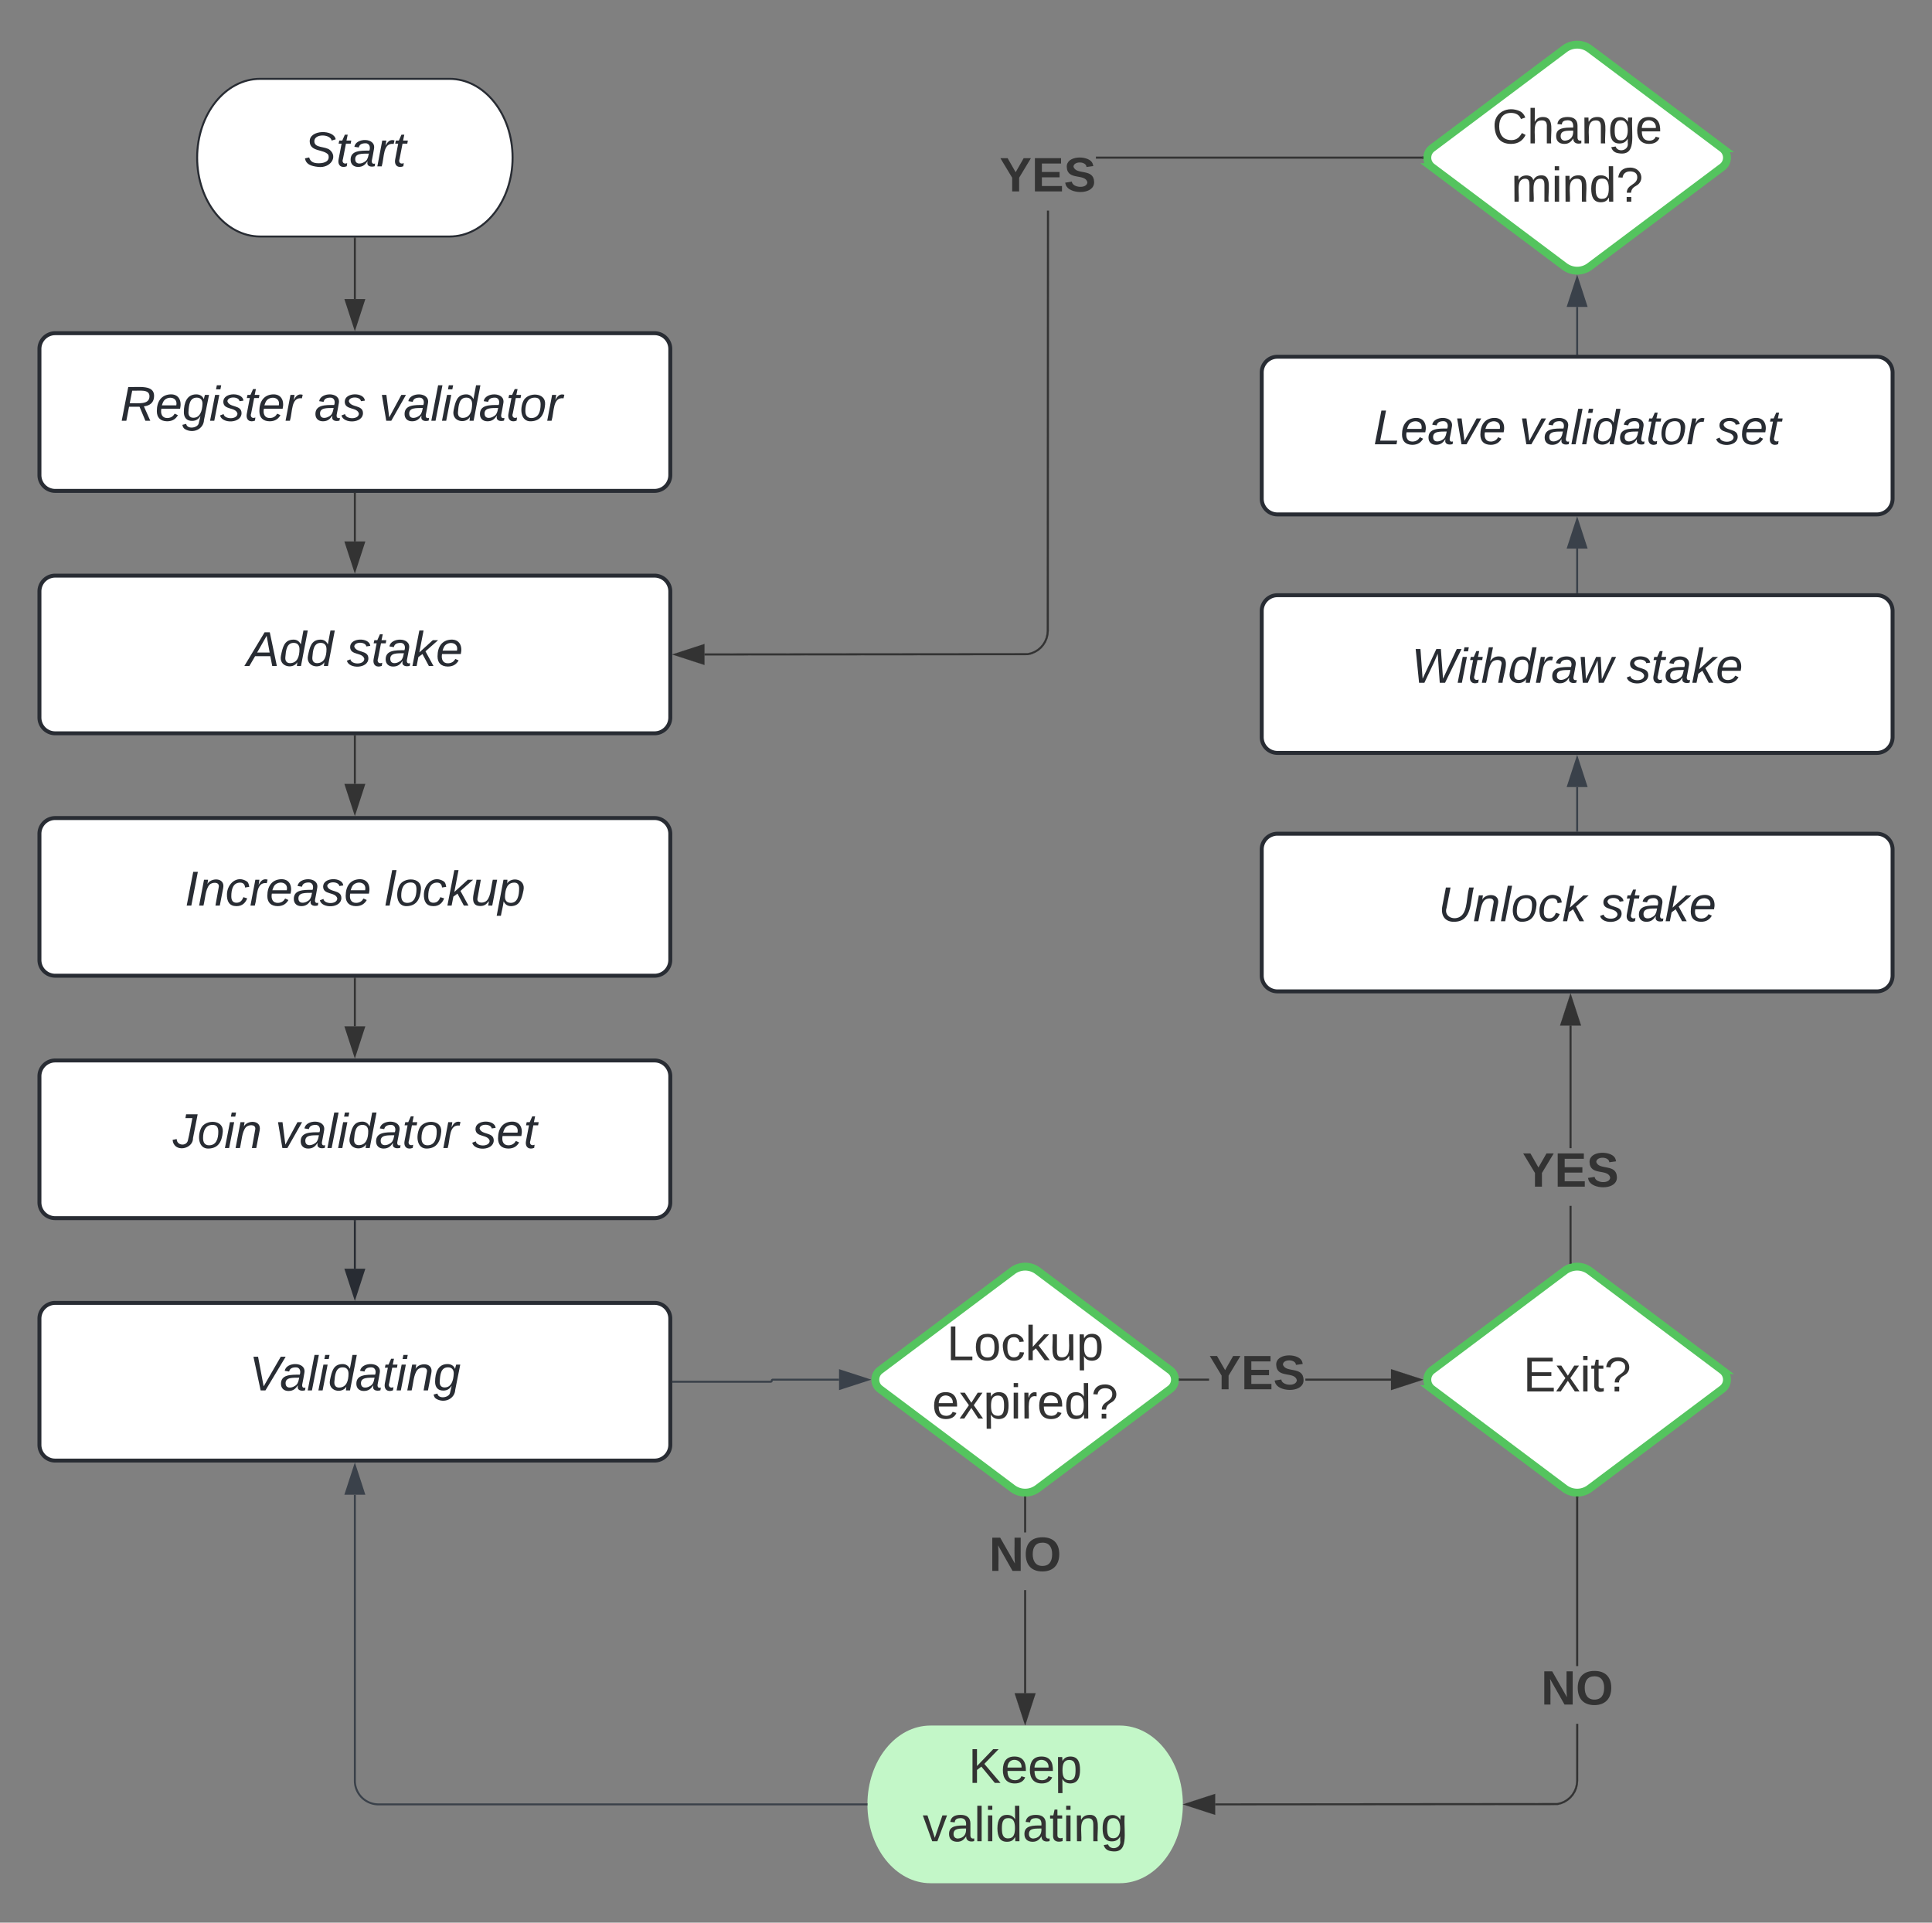
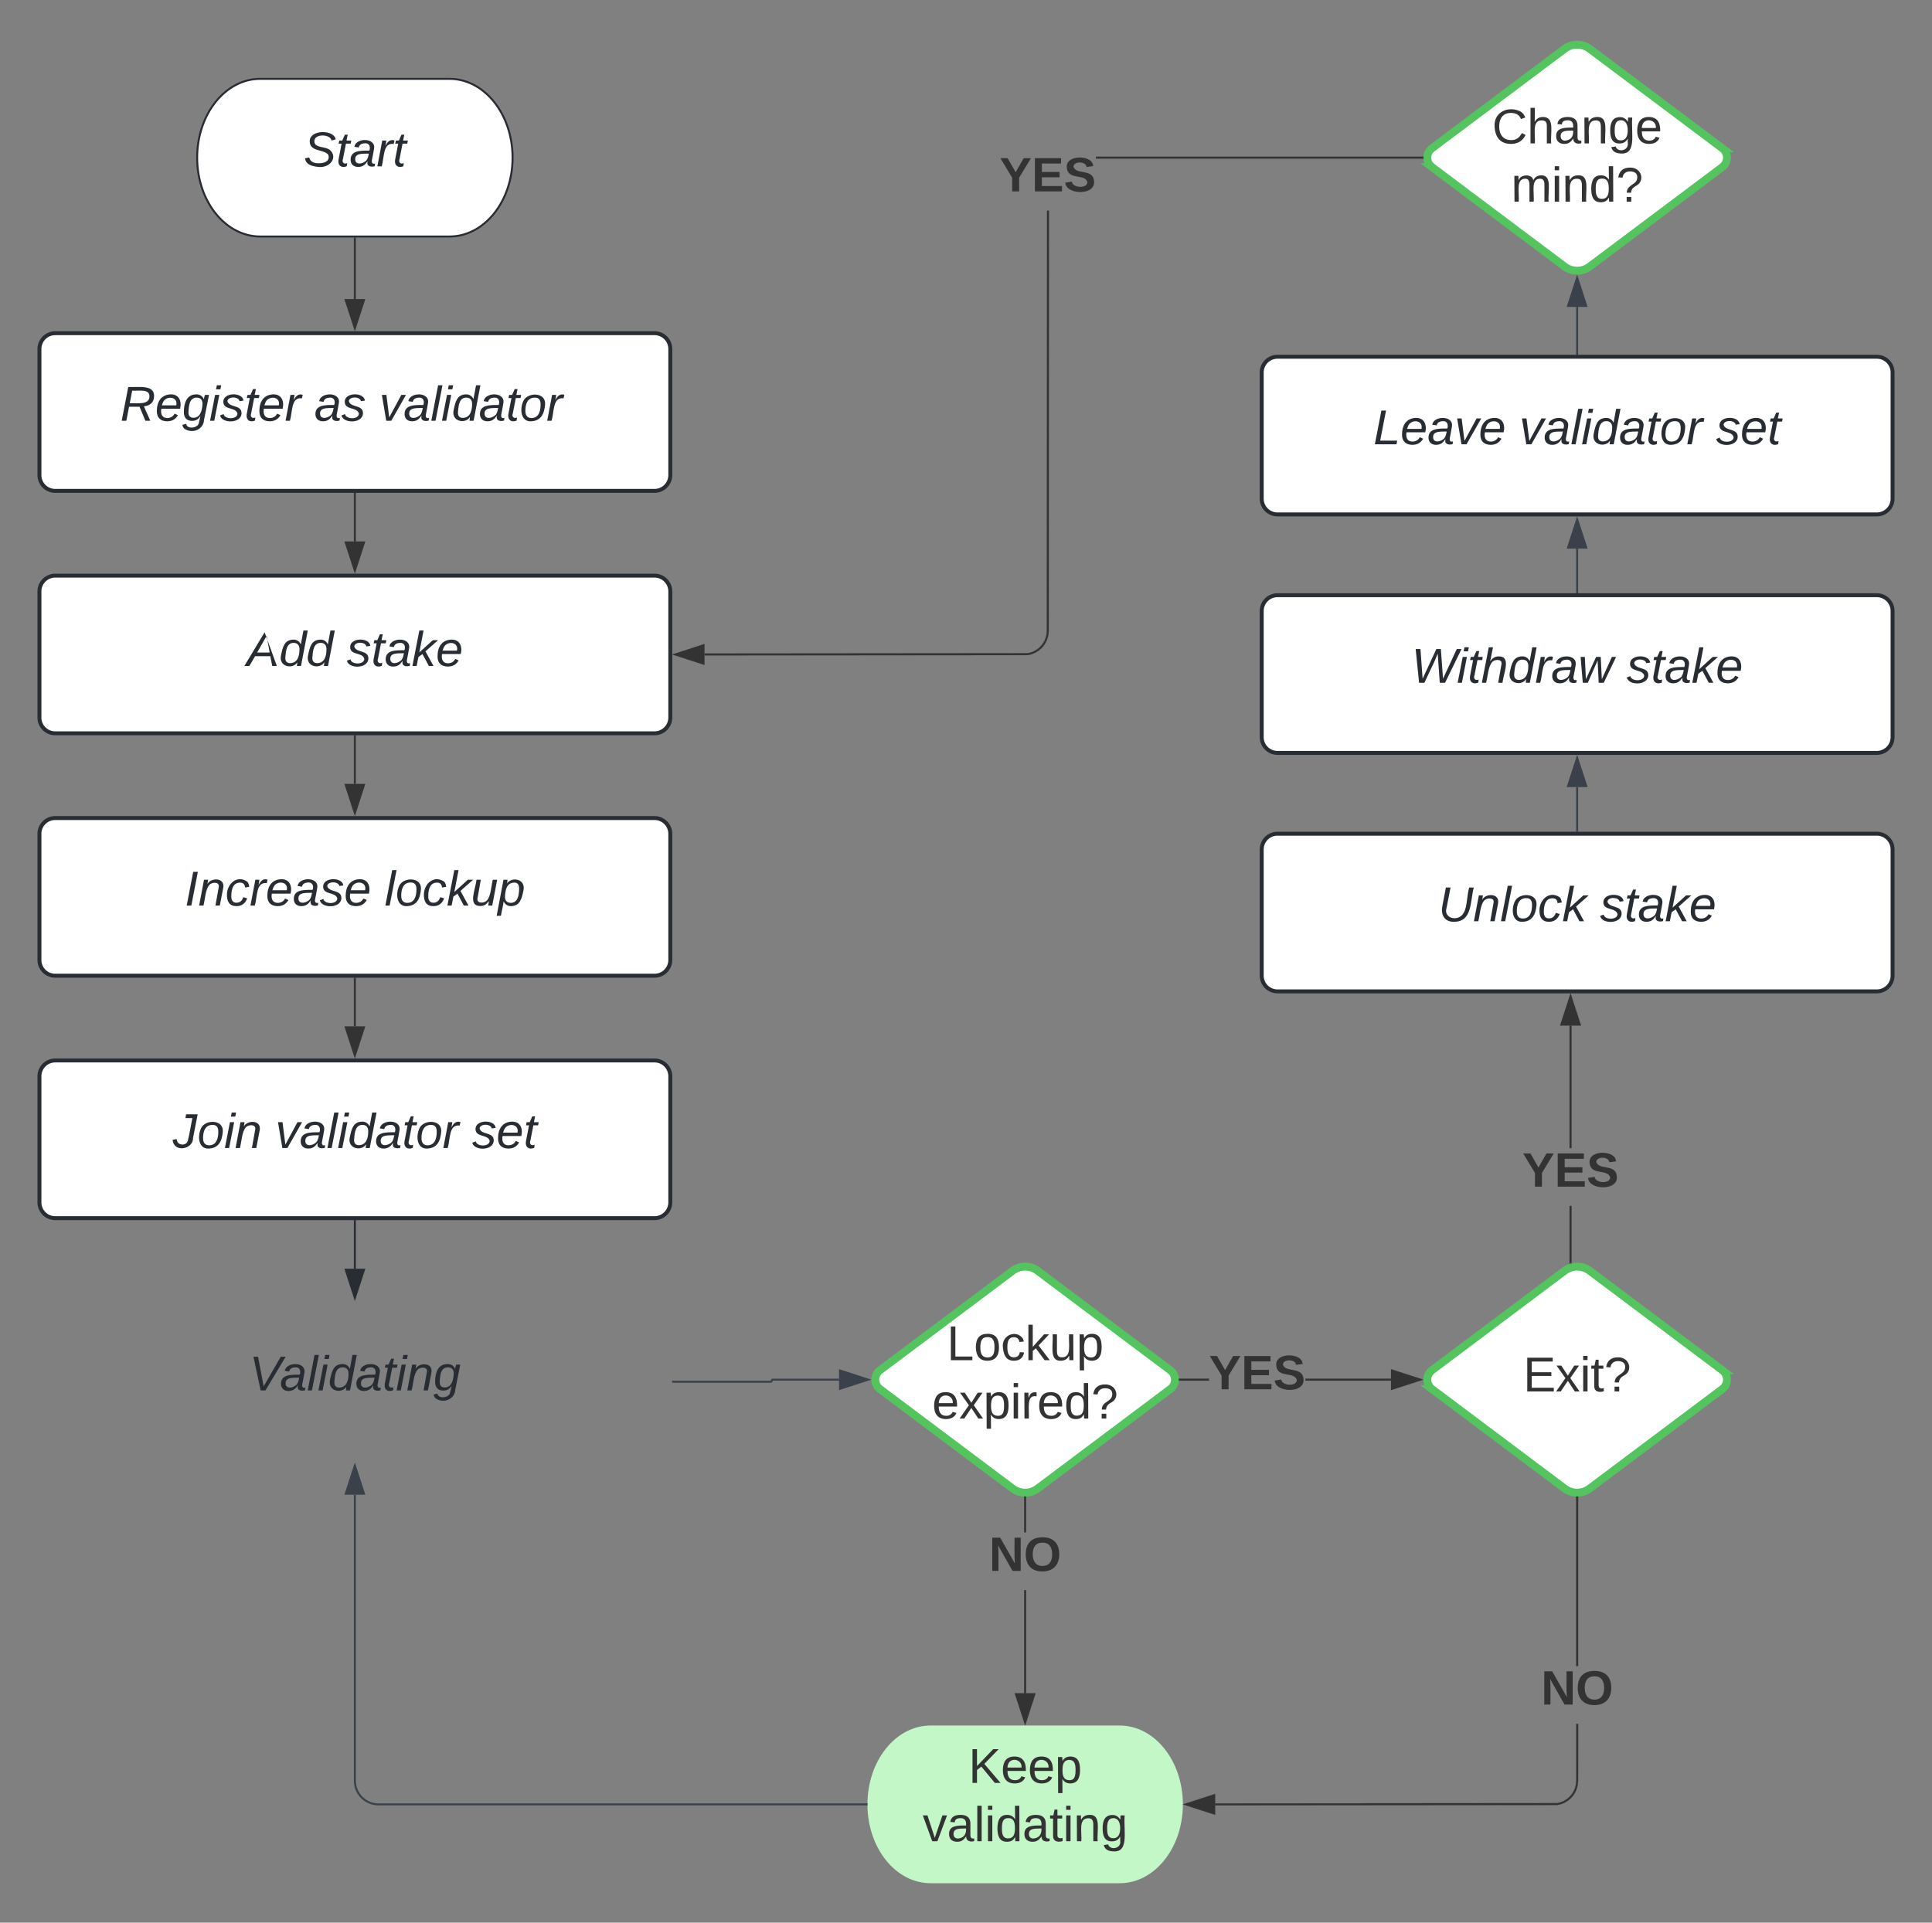
<svg xmlns="http://www.w3.org/2000/svg" xmlns:ns1="lucid" xmlns:xlink="http://www.w3.org/1999/xlink" width="980" height="975.5">
  <rect width="100%" height="100%" fill="#808080" stroke="none" />
  <g transform="translate(-114.167 108.583)" ns1:page-tab-id="0_0">
    <path d="M342.17-68.58c17.67 0 32 17.9 32 40s-14.33 40-32 40h-96c-17.68 0-32-17.9-32-40s14.32-40 32-40z" stroke="#282c33" fill="#fff" />
    <use xlink:href="#a" transform="matrix(1,0,0,1,219.167,-63.583) translate(48.997 39.421)" />
    <path d="M627.77 536.22a10.67 10.67 0 0 1 12.8 0l67.2 50.4a6 6 0 0 1 0 9.6l-67.2 50.4a10.67 10.67 0 0 1-12.8 0l-67.2-50.4a6 6 0 0 1 0-9.6z" stroke="#54c45e" stroke-width="4" fill="#fff" />
    <use xlink:href="#b" transform="matrix(1,0,0,1,559.167,536.417) translate(35.259 45.133)" />
    <use xlink:href="#c" transform="matrix(1,0,0,1,559.167,536.417) translate(27.791 74.733)" />
    <path d="M134.17 68.48a8 8 0 0 1 8-8h304a8 8 0 0 1 8 8v64a8 8 0 0 1-8 8h-304a8 8 0 0 1-8-8z" stroke="#282c33" stroke-width="2" fill="#fff" />
    <use xlink:href="#d" transform="matrix(1,0,0,1,139.167,65.475) translate(35.983 39.421)" />
    <use xlink:href="#e" transform="matrix(1,0,0,1,139.167,65.475) translate(134.444 39.421)" />
    <use xlink:href="#f" transform="matrix(1,0,0,1,139.167,65.475) translate(167.333 39.421)" />
    <use xlink:href="#g" transform="matrix(1,0,0,1,139.167,65.475) translate(267.165 39.421)" />
    <path d="M294.17 12.42v30.72" stroke="#333" fill="none" />
    <path d="M294.67 12.43h-1v-.5h1z" stroke="#333" stroke-width=".05" fill="#333" />
    <path d="M294.17 57.9l-4.64-14.26h9.27z" stroke="#333" fill="#333" />
    <path d="M727.43 591.92h-14.75v-1h14.75zm92.34 0h-43.45v-1h43.45z" stroke="#333" stroke-width=".05" fill="#333" />
    <path d="M712.7 591.92h-.57l.05-.5-.05-.5h.56z" fill="#333" />
    <path d="M712.7 591.94h-.6l.05-.52-.05-.53h.6zm-.54-1l.04.48-.04.47h.5v-.96z" stroke="#333" stroke-width=".05" fill="#333" />
    <path d="M834.54 591.42l-14.27 4.63v-9.27z" fill="#333" />
    <path d="M836.16 591.42l-16.4 5.32V586.1zm-15.4 3.94l12.16-3.94-12.15-3.95z" stroke="#333" stroke-width=".05" fill="#333" />
    <use xlink:href="#h" transform="matrix(1,0,0,1,727.435,576.75) translate(0 19.556)" />
    <path d="M634.67 750.53h-1v-52.3h1zm0-81.62h-1v-17.65h1z" stroke="#333" stroke-width=".05" fill="#333" />
    <path d="M634.17 650.75l.5-.03v.55h-1v-.55z" fill="#333" />
    <path d="M634.17 650.73l.52-.03v.6h-1.06v-.6zm-.48.5h.94v-.48l-.47.03-.48-.03z" stroke="#333" stroke-width=".05" fill="#333" />
    <path d="M634.17 765.3l-4.64-14.27h9.27z" fill="#333" />
    <path d="M634.17 766.92l-5.33-16.4h10.65zm-3.95-15.4l3.95 12.16 3.94-12.15z" stroke="#333" stroke-width=".05" fill="#333" />
    <use xlink:href="#i" transform="matrix(1,0,0,1,615.867,668.909) translate(0 19.556)" />
    <path d="M682.17 766.92c17.67 0 32 17.9 32 40s-14.33 40-32 40h-96c-17.68 0-32-17.9-32-40s14.32-40 32-40z" stroke="#000" stroke-opacity="0" fill="#c3f7c8" />
    <use xlink:href="#j" transform="matrix(1,0,0,1,559.167,771.917) translate(46.227 24.108)" />
    <use xlink:href="#k" transform="matrix(1,0,0,1,559.167,771.917) translate(23.034 53.708)" />
    <path d="M294.17 264.93v24.2" stroke="#333" fill="none" />
    <path d="M294.67 264.94h-1v-.5h1z" stroke="#333" stroke-width=".05" fill="#333" />
    <path d="M294.17 303.9l-4.64-14.26h9.27z" stroke="#333" fill="#333" />
    <path d="M294.17 141.93v24.21" stroke="#333" fill="none" />
    <path d="M294.67 141.94h-1v-.5h1z" stroke="#333" stroke-width=".05" fill="#333" />
    <path d="M294.17 180.9l-4.64-14.26h9.27z" stroke="#333" fill="#333" />
    <path d="M294.17 387.93v24.2" stroke="#333" fill="none" />
    <path d="M294.67 387.94h-1v-.5h1z" stroke="#333" stroke-width=".05" fill="#333" />
    <path d="M294.17 426.9l-4.64-14.26h9.27z" stroke="#333" fill="#333" />
    <path d="M134.17 191.48a8 8 0 0 1 8-8h304a8 8 0 0 1 8 8v64a8 8 0 0 1-8 8h-304a8 8 0 0 1-8-8z" stroke="#282c33" stroke-width="2" fill="#fff" />
    <use xlink:href="#l" transform="matrix(1,0,0,1,139.167,188.475) translate(100.185 40.858)" />
    <use xlink:href="#m" transform="matrix(1,0,0,1,139.167,188.475) translate(150.889 40.858)" />
    <path d="M134.17 314.48a8 8 0 0 1 8-8h304a8 8 0 0 1 8 8v64a8 8 0 0 1-8 8h-304a8 8 0 0 1-8-8z" stroke="#282c33" stroke-width="2" fill="#fff" />
    <use xlink:href="#n" transform="matrix(1,0,0,1,139.167,311.475) translate(68.735 39.421)" />
    <use xlink:href="#o" transform="matrix(1,0,0,1,139.167,311.475) translate(170.074 39.421)" />
    <path d="M134.17 437.48a8 8 0 0 1 8-8h304a8 8 0 0 1 8 8v64a8 8 0 0 1-8 8h-304a8 8 0 0 1-8-8z" stroke="#282c33" stroke-width="2" fill="#fff" />
    <use xlink:href="#p" transform="matrix(1,0,0,1,139.167,434.475) translate(62.637 39.421)" />
    <use xlink:href="#q" transform="matrix(1,0,0,1,139.167,434.475) translate(114.643 39.421)" />
    <use xlink:href="#r" transform="matrix(1,0,0,1,139.167,434.475) translate(214.474 39.421)" />
-     <path d="M134.17 560.48a8 8 0 0 1 8-8h304a8 8 0 0 1 8 8v64a8 8 0 0 1-8 8h-304a8 8 0 0 1-8-8z" stroke="#282c33" stroke-width="2" fill="#fff" />
    <use xlink:href="#s" transform="matrix(1,0,0,1,139.167,557.475) translate(101.419 39.421)" />
    <path d="M455.62 592.48h49.5a.53.53 0 0 0 .52-.53.53.53 0 0 1 .53-.53h33.6" stroke="#3a414a" fill="none" />
    <path d="M455.63 592.98h-.5v-1h.5z" stroke="#3a414a" stroke-width=".05" fill="#3a414a" />
    <path d="M554.54 591.42l-14.27 4.63v-9.27z" stroke="#3a414a" fill="#3a414a" />
    <path d="M553.67 806.92h-247.5a12 12 0 0 1-12-12v-145.1" stroke="#3a414a" fill="none" />
    <path d="M554.17 806.92v.5h-.52v-1h.55z" stroke="#3a414a" stroke-width=".05" fill="#3a414a" />
    <path d="M294.17 635.04l4.63 14.27h-9.27z" stroke="#3a414a" fill="#3a414a" />
    <path d="M907.77 536.22a10.67 10.67 0 0 1 12.8 0l67.2 50.4a6 6 0 0 1 0 9.6l-67.2 50.4a10.67 10.67 0 0 1-12.8 0l-67.2-50.4a6 6 0 0 1 0-9.6z" stroke="#54c45e" stroke-width="4" fill="#fff" />
    <use xlink:href="#t" transform="matrix(1,0,0,1,839.167,536.417) translate(47.632 60.983)" />
    <path d="M914.67 794.94l-.16 1.93-.44 1.9-.75 1.82-1.02 1.66-1.27 1.5-1.5 1.27-1.66 1.03-1.8.75-1.94.47-173.55.15v-1l173.43-.15 1.74-.42 1.67-.7 1.53-.93 1.37-1.17 1.17-1.37.94-1.54.7-1.67.42-1.75.15-1.82v-28.85h1zm0-58.22h-1v-85.47h1z" stroke="#333" stroke-width=".05" fill="#333" />
    <path d="M914.17 650.75l.5-.03v.55h-1v-.55z" fill="#333" />
    <path d="M914.17 650.73l.52-.03v.6h-1.06v-.6zm-.48.5h.94v-.48l-.47.03-.48-.03z" stroke="#333" stroke-width=".05" fill="#333" />
    <path d="M730.05 811.55l-14.27-4.63 14.27-4.64z" fill="#333" />
    <path d="M730.55 812.24l-16.38-5.32 16.38-5.33zm-13.15-5.32l12.15 3.94v-7.9z" stroke="#333" stroke-width=".05" fill="#333" />
    <use xlink:href="#i" transform="matrix(1,0,0,1,895.867,736.72) translate(0 19.556)" />
    <path d="M911.32 532.04h-1v-28.76h1zm0-58.1h-1v-62.2h1z" stroke="#333" stroke-width=".05" fill="#333" />
-     <path d="M911.32 532.42l-.38.08-.62.2v-.68h1z" fill="#333" />
    <path d="M911.35 532.44l-.4.08-.65.22V532h1.05zm-1-.4v.63l.58-.2.37-.07v-.35z" stroke="#333" stroke-width=".05" fill="#333" />
    <path d="M915.46 411.25h-9.27L910.8 397z" fill="#333" />
    <path d="M916.15 411.75H905.5l5.32-16.38zm-9.27-1h7.9l-3.96-12.15z" stroke="#333" stroke-width=".05" fill="#333" />
    <use xlink:href="#h" transform="matrix(1,0,0,1,886.38,473.943) translate(0 19.556)" />
    <path d="M754.17 322.42a8 8 0 0 1 8-8h304a8 8 0 0 1 8 8v64a8 8 0 0 1-8 8h-304a8 8 0 0 1-8-8z" stroke="#282c33" stroke-width="2" fill="#fff" />
    <use xlink:href="#u" transform="matrix(1,0,0,1,759.167,319.417) translate(84.494 39.421)" />
    <use xlink:href="#v" transform="matrix(1,0,0,1,759.167,319.417) translate(166.58 39.421)" />
    <path d="M754.17 201.42a8 8 0 0 1 8-8h304a8 8 0 0 1 8 8v64a8 8 0 0 1-8 8h-304a8 8 0 0 1-8-8z" stroke="#282c33" stroke-width="2" fill="#fff" />
    <use xlink:href="#w" transform="matrix(1,0,0,1,759.167,198.417) translate(70.962 39.421)" />
    <use xlink:href="#v" transform="matrix(1,0,0,1,759.167,198.417) translate(180.112 39.421)" />
    <path d="M914.17 312.97v-22.22" stroke="#3a414a" fill="none" />
    <path d="M914.67 313.47h-1v-.52h1z" stroke="#3a414a" stroke-width=".05" fill="#3a414a" />
    <path d="M914.17 276l4.63 14.25h-9.27z" stroke="#3a414a" fill="#3a414a" />
    <path d="M907.77-83.78a10.67 10.67 0 0 1 12.8 0l67.2 50.4a6 6 0 0 1 0 9.6l-67.2 50.4a10.67 10.67 0 0 1-12.8 0l-67.2-50.4a6 6 0 0 1 0-9.6z" stroke="#54c45e" stroke-width="4" fill="#fff" />
    <use xlink:href="#x" transform="matrix(1,0,0,1,839.167,-83.583) translate(31.873 47.743)" />
    <use xlink:href="#y" transform="matrix(1,0,0,1,839.167,-83.583) translate(41.499 77.343)" />
    <path d="M646.14 211.5l-.15 1.93-.47 1.9-.75 1.82-1.03 1.67-1.27 1.5-1.5 1.27-1.67 1-1.8.77-1.93.46-164.07.15v-1l163.96-.15 1.73-.42 1.66-.68 1.54-.94 1.37-1.17 1.17-1.37.94-1.53.7-1.67.42-1.76.14-1.8.14-213.17h1zM835.66-28.08H670.08v-1h165.58z" stroke="#333" stroke-width=".05" fill="#333" />
    <path d="M836.16-28.58l.04.5h-.55v-1h.55z" fill="#333" />
    <path d="M836.18-28.58l.05.52h-.6v-1.05h.6zm-.5-.48v.95h.5l-.05-.48.05-.48z" stroke="#333" stroke-width=".05" fill="#333" />
    <path d="M471 228.1l-14.26-4.62 14.26-4.64z" fill="#333" />
    <path d="M471.5 228.8l-16.38-5.32 16.38-5.33zm-13.15-5.32l12.15 3.94v-7.9z" stroke="#333" stroke-width=".05" fill="#333" />
    <use xlink:href="#h" transform="matrix(1,0,0,1,621.194,-31.029) translate(0 19.556)" />
    <path d="M914.17 191.97v-22.22" stroke="#3a414a" fill="none" />
    <path d="M914.67 192.47h-1v-.52h1z" stroke="#3a414a" stroke-width=".05" fill="#3a414a" />
    <path d="M914.17 155l4.63 14.25h-9.27z" stroke="#3a414a" fill="#3a414a" />
    <path d="M914.17 70.97V47.15" stroke="#3a414a" fill="none" />
    <path d="M914.67 71.47h-1v-.52h1z" stroke="#3a414a" stroke-width=".05" fill="#3a414a" />
    <path d="M914.17 32.37l4.63 14.27h-9.27z" stroke="#3a414a" fill="#3a414a" />
    <path d="M754.17 80.42a8 8 0 0 1 8-8h304a8 8 0 0 1 8 8v64a8 8 0 0 1-8 8h-304a8 8 0 0 1-8-8z" stroke="#282c33" stroke-width="2" fill="#fff" />
    <g>
      <use xlink:href="#z" transform="matrix(1,0,0,1,759.167,77.417) translate(51.64 39.421)" />
      <use xlink:href="#q" transform="matrix(1,0,0,1,759.167,77.417) translate(125.64 39.421)" />
      <use xlink:href="#r" transform="matrix(1,0,0,1,759.167,77.417) translate(225.471 39.421)" />
    </g>
    <path d="M294.17 510.93v24.2" stroke="#282c33" fill="none" />
    <path d="M294.67 510.94h-1v-.5h1z" stroke="#282c33" stroke-width=".05" fill="#282c33" />
    <path d="M294.17 549.9l-4.64-14.26h9.27z" stroke="#282c33" fill="#282c33" />
    <defs>
      <path fill="#282c33" d="M194-120c59 52 2 134-86 124-53-6-90-18-98-63l31-7c8 30 29 43 70 43 46 0 84-17 71-62-32-43-135-20-137-98-3-89 178-90 191-16l-30 9c-8-48-127-53-127 5 0 53 81 35 115 65" id="A" />
      <path fill="#282c33" d="M51-54c-9 22 5 41 31 30L79-1C43 14 10-4 19-52l22-115H19l5-23h22l19-43h21l-9 43h35l-4 23H73" id="B" />
      <path fill="#282c33" d="M165-48c-4 18 1 34 23 27l-3 20c-29 8-62 0-52-35h-2C116-14 99 4 63 4 30 4 8-16 8-49c0-68 71-67 138-67 10-26 0-56-31-54-26 1-42 9-47 31l-32-5c8-67 160-71 144 15-5 28-9 54-15 81zM42-50c3 52 80 24 89-6 7-12 7-24 11-38-47 1-103-4-100 44" id="C" />
      <path fill="#282c33" d="M66-151c12-25 30-51 66-40l-6 26C45-176 58-65 38 0H6l36-190h30" id="D" />
      <g id="a">
        <use transform="matrix(0.069,0,0,0.069,0,0)" xlink:href="#A" />
        <use transform="matrix(0.069,0,0,0.069,16.444,0)" xlink:href="#B" />
        <use transform="matrix(0.069,0,0,0.069,23.296,0)" xlink:href="#C" />
        <use transform="matrix(0.069,0,0,0.069,37,0)" xlink:href="#D" />
        <use transform="matrix(0.069,0,0,0.069,45.154,0)" xlink:href="#B" />
      </g>
      <path fill="#333" d="M30 0v-248h33v221h125V0H30" id="E" />
      <path fill="#333" d="M100-194c62-1 85 37 85 99 1 63-27 99-86 99S16-35 15-95c0-66 28-99 85-99zM99-20c44 1 53-31 53-75 0-43-8-75-51-75s-53 32-53 75 10 74 51 75" id="F" />
      <path fill="#333" d="M96-169c-40 0-48 33-48 73s9 75 48 75c24 0 41-14 43-38l32 2c-6 37-31 61-74 61-59 0-76-41-82-99-10-93 101-131 147-64 4 7 5 14 7 22l-32 3c-4-21-16-35-41-35" id="G" />
      <path fill="#333" d="M143 0L79-87 56-68V0H24v-261h32v163l83-92h37l-77 82L181 0h-38" id="H" />
      <path fill="#333" d="M84 4C-5 8 30-112 23-190h32v120c0 31 7 50 39 49 72-2 45-101 50-169h31l1 190h-30c-1-10 1-25-2-33-11 22-28 36-60 37" id="I" />
      <path fill="#333" d="M115-194c55 1 70 41 70 98S169 2 115 4C84 4 66-9 55-30l1 105H24l-1-265h31l2 30c10-21 28-34 59-34zm-8 174c40 0 45-34 45-75s-6-73-45-74c-42 0-51 32-51 76 0 43 10 73 51 73" id="J" />
      <g id="b">
        <use transform="matrix(0.069,0,0,0.069,0,0)" xlink:href="#E" />
        <use transform="matrix(0.069,0,0,0.069,13.704,0)" xlink:href="#F" />
        <use transform="matrix(0.069,0,0,0.069,27.407,0)" xlink:href="#G" />
        <use transform="matrix(0.069,0,0,0.069,39.741,0)" xlink:href="#H" />
        <use transform="matrix(0.069,0,0,0.069,52.074,0)" xlink:href="#I" />
        <use transform="matrix(0.069,0,0,0.069,65.778,0)" xlink:href="#J" />
      </g>
      <path fill="#333" d="M100-194c63 0 86 42 84 106H49c0 40 14 67 53 68 26 1 43-12 49-29l28 8c-11 28-37 45-77 45C44 4 14-33 15-96c1-61 26-98 85-98zm52 81c6-60-76-77-97-28-3 7-6 17-6 28h103" id="K" />
      <path fill="#333" d="M141 0L90-78 38 0H4l68-98-65-92h35l48 74 47-74h35l-64 92 68 98h-35" id="L" />
      <path fill="#333" d="M24-231v-30h32v30H24zM24 0v-190h32V0H24" id="M" />
      <path fill="#333" d="M114-163C36-179 61-72 57 0H25l-1-190h30c1 12-1 29 2 39 6-27 23-49 58-41v29" id="N" />
      <path fill="#333" d="M85-194c31 0 48 13 60 33l-1-100h32l1 261h-30c-2-10 0-23-3-31C134-8 116 4 85 4 32 4 16-35 15-94c0-66 23-100 70-100zm9 24c-40 0-46 34-46 75 0 40 6 74 45 74 42 0 51-32 51-76 0-42-9-74-50-73" id="O" />
      <path fill="#333" d="M103-251c84 0 111 97 45 133-19 10-37 24-39 52H78c0-63 77-55 77-114 0-30-21-42-52-43-32 0-53 17-56 46l-32-2c7-45 34-72 88-72zM77 0v-35h34V0H77" id="P" />
      <g id="c">
        <use transform="matrix(0.069,0,0,0.069,0,0)" xlink:href="#K" />
        <use transform="matrix(0.069,0,0,0.069,13.704,0)" xlink:href="#L" />
        <use transform="matrix(0.069,0,0,0.069,26.037,0)" xlink:href="#J" />
        <use transform="matrix(0.069,0,0,0.069,39.741,0)" xlink:href="#M" />
        <use transform="matrix(0.069,0,0,0.069,45.154,0)" xlink:href="#N" />
        <use transform="matrix(0.069,0,0,0.069,53.307,0)" xlink:href="#K" />
        <use transform="matrix(0.069,0,0,0.069,67.011,0)" xlink:href="#O" />
        <use transform="matrix(0.069,0,0,0.069,80.715,0)" xlink:href="#P" />
      </g>
      <path fill="#282c33" d="M249-183c0 48-29 72-75 77L221 0h-36l-43-103H65L45 0H11l48-248c83 2 190-17 190 65zm-34 3c0-55-74-39-127-41l-18 92c63-1 145 13 145-51" id="Q" />
      <path fill="#282c33" d="M111-194c62-3 86 47 72 106H45c-7 38 6 69 45 68 27-1 43-14 53-32l24 11C152-15 129 4 87 4 38 3 12-23 12-71c0-70 32-119 99-123zm44 81c14-66-71-72-95-28-4 8-8 17-11 28h106" id="R" />
      <path fill="#282c33" d="M103-194c29 0 47 14 56 36 2-11 5-23 8-32h30L160-5C157 61 82 97 21 62 9 55 4 45 1 30l28-7c7 42 83 31 92-3 4-16 9-38 13-55-13 20-29 36-62 36-40 0-60-25-60-64 0-71 23-131 91-131zm4 24c-53 0-58 54-61 104-2 27 10 44 36 44 49 0 65-50 67-102 1-29-15-46-42-46" id="S" />
      <path fill="#282c33" d="M50-231l6-30h32l-6 30H50zM6 0l37-190h31L37 0H6" id="T" />
      <path fill="#282c33" d="M55-144c13 50 104 24 104 88C159 21 15 23 1-39l26-10c6 40 102 42 102-4-13-50-104-23-104-87 0-71 143-71 148-8l-29 4c-5-35-85-37-89 0" id="U" />
      <g id="d">
        <use transform="matrix(0.069,0,0,0.069,0,0)" xlink:href="#Q" />
        <use transform="matrix(0.069,0,0,0.069,17.746,0)" xlink:href="#R" />
        <use transform="matrix(0.069,0,0,0.069,31.45,0)" xlink:href="#S" />
        <use transform="matrix(0.069,0,0,0.069,45.154,0)" xlink:href="#T" />
        <use transform="matrix(0.069,0,0,0.069,50.567,0)" xlink:href="#U" />
        <use transform="matrix(0.069,0,0,0.069,62.9,0)" xlink:href="#B" />
        <use transform="matrix(0.069,0,0,0.069,69.752,0)" xlink:href="#R" />
        <use transform="matrix(0.069,0,0,0.069,83.456,0)" xlink:href="#D" />
      </g>
      <g id="e">
        <use transform="matrix(0.069,0,0,0.069,0,0)" xlink:href="#C" />
        <use transform="matrix(0.069,0,0,0.069,13.704,0)" xlink:href="#U" />
      </g>
      <path fill="#282c33" d="M89 0H52L20-190h33L74-25l89-165h34" id="V" />
      <path fill="#282c33" d="M6 0l50-261h32L37 0H6" id="W" />
      <path fill="#282c33" d="M133-28C103 26-5 8 13-77c13-62 24-115 90-117 29-1 46 15 56 35l19-102h32L160 0h-30zM45-64c-2 27 10 43 35 43 54-1 69-50 69-103 0-29-15-46-42-46-53-1-58 58-62 106" id="X" />
      <path fill="#282c33" d="M30-147c31-64 166-65 159 27C183-49 158 1 86 4 9 8 1-88 30-147zM88-20c53 0 68-48 68-100 0-31-11-51-44-50-52 1-68 46-68 97 0 32 13 53 44 53" id="Y" />
      <g id="f">
        <use transform="matrix(0.069,0,0,0.069,0,0)" xlink:href="#V" />
        <use transform="matrix(0.069,0,0,0.069,12.333,0)" xlink:href="#C" />
        <use transform="matrix(0.069,0,0,0.069,26.037,0)" xlink:href="#W" />
        <use transform="matrix(0.069,0,0,0.069,31.45,0)" xlink:href="#T" />
        <use transform="matrix(0.069,0,0,0.069,36.863,0)" xlink:href="#X" />
        <use transform="matrix(0.069,0,0,0.069,50.567,0)" xlink:href="#C" />
        <use transform="matrix(0.069,0,0,0.069,64.27,0)" xlink:href="#B" />
        <use transform="matrix(0.069,0,0,0.069,71.122,0)" xlink:href="#Y" />
        <use transform="matrix(0.069,0,0,0.069,84.826,0)" xlink:href="#D" />
      </g>
      <path fill="#fff" d="M51-54c-9 22 5 41 31 30L79-1C43 14 10-4 19-52l22-115H19l5-23h22l19-43h21l-9 43h35l-4 23H73" id="Z" />
      <use transform="matrix(0.069,0,0,0.069,0,0)" xlink:href="#Z" id="g" />
      <path fill="#333" d="M146-102V0H94v-102L6-248h54l60 105 60-105h54" id="aa" />
      <path fill="#333" d="M24 0v-248h195v40H76v63h132v40H76v65h150V0H24" id="ab" />
      <path fill="#333" d="M169-182c-1-43-94-46-97-3 18 66 151 10 154 114 3 95-165 93-204 36-6-8-10-19-12-30l50-8c3 46 112 56 116 5-17-69-150-10-154-114-4-87 153-88 188-35 5 8 8 18 10 28" id="ac" />
      <g id="h">
        <use transform="matrix(0.068,0,0,0.068,0,0)" xlink:href="#aa" />
        <use transform="matrix(0.068,0,0,0.068,16.296,0)" xlink:href="#ab" />
        <use transform="matrix(0.068,0,0,0.068,32.593,0)" xlink:href="#ac" />
      </g>
      <path fill="#333" d="M175 0L67-191c6 58 2 128 3 191H24v-248h59L193-55c-6-58-2-129-3-193h46V0h-61" id="ad" />
      <path fill="#333" d="M140-251c80 0 125 45 125 126S219 4 139 4C58 4 15-44 15-125s44-126 125-126zm-1 214c52 0 73-35 73-88 0-50-21-86-72-86-52 0-73 35-73 86s22 88 72 88" id="ae" />
      <g id="i">
        <use transform="matrix(0.068,0,0,0.068,0,0)" xlink:href="#ad" />
        <use transform="matrix(0.068,0,0,0.068,17.586,0)" xlink:href="#ae" />
      </g>
      <path fill="#333" d="M194 0L95-120 63-95V0H30v-248h33v124l119-124h40L117-140 236 0h-42" id="af" />
      <g id="j">
        <use transform="matrix(0.069,0,0,0.069,0,0)" xlink:href="#af" />
        <use transform="matrix(0.069,0,0,0.069,16.444,0)" xlink:href="#K" />
        <use transform="matrix(0.069,0,0,0.069,30.148,0)" xlink:href="#K" />
        <use transform="matrix(0.069,0,0,0.069,43.852,0)" xlink:href="#J" />
      </g>
      <path fill="#333" d="M108 0H70L1-190h34L89-25l56-165h34" id="ag" />
      <path fill="#333" d="M141-36C126-15 110 5 73 4 37 3 15-17 15-53c-1-64 63-63 125-63 3-35-9-54-41-54-24 1-41 7-42 31l-33-3c5-37 33-52 76-52 45 0 72 20 72 64v82c-1 20 7 32 28 27v20c-31 9-61-2-59-35zM48-53c0 20 12 33 32 33 41-3 63-29 60-74-43 2-92-5-92 41" id="ah" />
      <path fill="#333" d="M24 0v-261h32V0H24" id="ai" />
      <path fill="#333" d="M59-47c-2 24 18 29 38 22v24C64 9 27 4 27-40v-127H5v-23h24l9-43h21v43h35v23H59v120" id="aj" />
      <path fill="#333" d="M117-194c89-4 53 116 60 194h-32v-121c0-31-8-49-39-48C34-167 62-67 57 0H25l-1-190h30c1 10-1 24 2 32 11-22 29-35 61-36" id="ak" />
      <path fill="#333" d="M177-190C167-65 218 103 67 71c-23-6-38-20-44-43l32-5c15 47 100 32 89-28v-30C133-14 115 1 83 1 29 1 15-40 15-95c0-56 16-97 71-98 29-1 48 16 59 35 1-10 0-23 2-32h30zM94-22c36 0 50-32 50-73 0-42-14-75-50-75-39 0-46 34-46 75s6 73 46 73" id="al" />
      <g id="k">
        <use transform="matrix(0.069,0,0,0.069,0,0)" xlink:href="#ag" />
        <use transform="matrix(0.069,0,0,0.069,12.333,0)" xlink:href="#ah" />
        <use transform="matrix(0.069,0,0,0.069,26.037,0)" xlink:href="#ai" />
        <use transform="matrix(0.069,0,0,0.069,31.45,0)" xlink:href="#M" />
        <use transform="matrix(0.069,0,0,0.069,36.863,0)" xlink:href="#O" />
        <use transform="matrix(0.069,0,0,0.069,50.567,0)" xlink:href="#ah" />
        <use transform="matrix(0.069,0,0,0.069,64.27,0)" xlink:href="#aj" />
        <use transform="matrix(0.069,0,0,0.069,71.122,0)" xlink:href="#M" />
        <use transform="matrix(0.069,0,0,0.069,76.535,0)" xlink:href="#ak" />
        <use transform="matrix(0.069,0,0,0.069,90.239,0)" xlink:href="#al" />
      </g>
-       <path fill="#282c33" d="M187 0l-14-72H61L19 0h-37l149-248h38L221 0h-34zm-19-99l-22-123L76-99h92" id="am" />
+       <path fill="#282c33" d="M187 0l-14-72H61L19 0h-37l149-248L221 0h-34zm-19-99l-22-123L76-99h92" id="am" />
      <g id="l">
        <use transform="matrix(0.069,0,0,0.069,0,0)" xlink:href="#am" />
        <use transform="matrix(0.069,0,0,0.069,16.444,0)" xlink:href="#X" />
        <use transform="matrix(0.069,0,0,0.069,30.148,0)" xlink:href="#X" />
      </g>
      <path fill="#282c33" d="M127 0L80-88 50-66 37 0H6l51-261h31L57-100l99-90h39l-93 82L161 0h-34" id="an" />
      <g id="m">
        <use transform="matrix(0.069,0,0,0.069,0,0)" xlink:href="#U" />
        <use transform="matrix(0.069,0,0,0.069,12.333,0)" xlink:href="#B" />
        <use transform="matrix(0.069,0,0,0.069,19.185,0)" xlink:href="#C" />
        <use transform="matrix(0.069,0,0,0.069,32.889,0)" xlink:href="#an" />
        <use transform="matrix(0.069,0,0,0.069,45.222,0)" xlink:href="#R" />
      </g>
      <path fill="#282c33" d="M14 0l48-248h34L48 0H14" id="ao" />
      <path fill="#282c33" d="M67-158c22-48 132-52 116 29L158 0h-32l25-140c3-38-53-32-70-12C52-117 51-52 38 0H6l36-190h30" id="ap" />
      <path fill="#282c33" d="M44-68c0 29 11 47 38 47 30 0 42-19 51-41l28 9C148-21 126 4 82 4 31 4 10-29 12-85c3-77 74-140 146-93 12 8 15 23 18 40l-31 5c-1-22-13-36-36-36-52 0-65 49-65 101" id="aq" />
      <g id="n">
        <use transform="matrix(0.069,0,0,0.069,0,0)" xlink:href="#ao" />
        <use transform="matrix(0.069,0,0,0.069,6.852,0)" xlink:href="#ap" />
        <use transform="matrix(0.069,0,0,0.069,20.556,0)" xlink:href="#aq" />
        <use transform="matrix(0.069,0,0,0.069,32.889,0)" xlink:href="#D" />
        <use transform="matrix(0.069,0,0,0.069,41.043,0)" xlink:href="#R" />
        <use transform="matrix(0.069,0,0,0.069,54.746,0)" xlink:href="#C" />
        <use transform="matrix(0.069,0,0,0.069,68.45,0)" xlink:href="#U" />
        <use transform="matrix(0.069,0,0,0.069,80.783,0)" xlink:href="#R" />
      </g>
      <path fill="#282c33" d="M67 3c-93-2-31-127-26-193h32L48-50c-3 39 53 32 70 12 30-34 30-101 43-152h32L157 0h-30c1-10 6-24 4-33-14 20-29 37-64 36" id="ar" />
      <path fill="#282c33" d="M67-162c32-53 139-36 121 50C175-51 163 2 97 4 68 4 52-11 42-31 38 6 28 39 22 75H-9l50-265h29c-1 10 0 20-3 28zm89 36c0-26-10-43-35-43-54 0-67 50-69 103-1 29 14 45 42 46 53 0 62-58 62-106" id="as" />
      <g id="o">
        <use transform="matrix(0.069,0,0,0.069,0,0)" xlink:href="#W" />
        <use transform="matrix(0.069,0,0,0.069,5.413,0)" xlink:href="#Y" />
        <use transform="matrix(0.069,0,0,0.069,19.117,0)" xlink:href="#aq" />
        <use transform="matrix(0.069,0,0,0.069,31.45,0)" xlink:href="#an" />
        <use transform="matrix(0.069,0,0,0.069,43.783,0)" xlink:href="#ar" />
        <use transform="matrix(0.069,0,0,0.069,57.487,0)" xlink:href="#as" />
      </g>
      <path fill="#282c33" d="M29-66c0 49 71 55 82 11 13-52 22-111 33-165H93l5-28h85L149-74C151 11 7 37-1-60" id="at" />
      <g id="p">
        <use transform="matrix(0.069,0,0,0.069,0,0)" xlink:href="#at" />
        <use transform="matrix(0.069,0,0,0.069,12.333,0)" xlink:href="#Y" />
        <use transform="matrix(0.069,0,0,0.069,26.037,0)" xlink:href="#T" />
        <use transform="matrix(0.069,0,0,0.069,31.45,0)" xlink:href="#ap" />
      </g>
      <g id="q">
        <use transform="matrix(0.069,0,0,0.069,0,0)" xlink:href="#V" />
        <use transform="matrix(0.069,0,0,0.069,12.333,0)" xlink:href="#C" />
        <use transform="matrix(0.069,0,0,0.069,26.037,0)" xlink:href="#W" />
        <use transform="matrix(0.069,0,0,0.069,31.45,0)" xlink:href="#T" />
        <use transform="matrix(0.069,0,0,0.069,36.863,0)" xlink:href="#X" />
        <use transform="matrix(0.069,0,0,0.069,50.567,0)" xlink:href="#C" />
        <use transform="matrix(0.069,0,0,0.069,64.27,0)" xlink:href="#B" />
        <use transform="matrix(0.069,0,0,0.069,71.122,0)" xlink:href="#Y" />
        <use transform="matrix(0.069,0,0,0.069,84.826,0)" xlink:href="#D" />
      </g>
      <g id="r">
        <use transform="matrix(0.069,0,0,0.069,0,0)" xlink:href="#U" />
        <use transform="matrix(0.069,0,0,0.069,12.333,0)" xlink:href="#R" />
        <use transform="matrix(0.069,0,0,0.069,26.037,0)" xlink:href="#B" />
      </g>
      <path fill="#282c33" d="M119 0H84L31-248h34l41 218 126-218h36" id="au" />
      <g id="s">
        <use transform="matrix(0.069,0,0,0.069,0,0)" xlink:href="#au" />
        <use transform="matrix(0.069,0,0,0.069,15.554,0)" xlink:href="#C" />
        <use transform="matrix(0.069,0,0,0.069,29.257,0)" xlink:href="#W" />
        <use transform="matrix(0.069,0,0,0.069,34.67,0)" xlink:href="#T" />
        <use transform="matrix(0.069,0,0,0.069,40.083,0)" xlink:href="#X" />
        <use transform="matrix(0.069,0,0,0.069,53.787,0)" xlink:href="#C" />
        <use transform="matrix(0.069,0,0,0.069,67.491,0)" xlink:href="#B" />
        <use transform="matrix(0.069,0,0,0.069,74.343,0)" xlink:href="#T" />
        <use transform="matrix(0.069,0,0,0.069,79.756,0)" xlink:href="#ap" />
        <use transform="matrix(0.069,0,0,0.069,93.459,0)" xlink:href="#S" />
      </g>
      <path fill="#333" d="M30 0v-248h187v28H63v79h144v27H63v87h162V0H30" id="av" />
      <g id="t">
        <use transform="matrix(0.069,0,0,0.069,0,0)" xlink:href="#av" />
        <use transform="matrix(0.069,0,0,0.069,16.444,0)" xlink:href="#L" />
        <use transform="matrix(0.069,0,0,0.069,28.778,0)" xlink:href="#M" />
        <use transform="matrix(0.069,0,0,0.069,34.191,0)" xlink:href="#aj" />
        <use transform="matrix(0.069,0,0,0.069,41.043,0)" xlink:href="#P" />
      </g>
      <path fill="#282c33" d="M62-99C39-31 123 0 170-40s38-139 58-208h34C234-144 253 4 115 4 49 4 18-43 31-112l26-136h34" id="aw" />
      <g id="u">
        <use transform="matrix(0.069,0,0,0.069,0,0)" xlink:href="#aw" />
        <use transform="matrix(0.069,0,0,0.069,17.746,0)" xlink:href="#ap" />
        <use transform="matrix(0.069,0,0,0.069,31.45,0)" xlink:href="#W" />
        <use transform="matrix(0.069,0,0,0.069,36.863,0)" xlink:href="#Y" />
        <use transform="matrix(0.069,0,0,0.069,50.567,0)" xlink:href="#aq" />
        <use transform="matrix(0.069,0,0,0.069,62.9,0)" xlink:href="#an" />
      </g>
      <g id="v">
        <use transform="matrix(0.069,0,0,0.069,0,0)" xlink:href="#U" />
        <use transform="matrix(0.069,0,0,0.069,12.333,0)" xlink:href="#B" />
        <use transform="matrix(0.069,0,0,0.069,19.185,0)" xlink:href="#C" />
        <use transform="matrix(0.069,0,0,0.069,32.889,0)" xlink:href="#an" />
        <use transform="matrix(0.069,0,0,0.069,45.222,0)" xlink:href="#R" />
      </g>
      <path fill="#282c33" d="M247 0h-39l-15-214-24 57L95 0H56L31-248h35L82-30l101-218h33l16 218 101-218h35" id="ax" />
      <path fill="#282c33" d="M67-158c15-20 31-36 64-36 94 0 33 127 27 194h-32l25-140c3-38-53-32-70-12C52-117 51-51 37 0H6l51-261h31" id="ay" />
      <path fill="#282c33" d="M188 0h-37l-8-164L71 0H34L18-190h31l8 164 75-164h34l8 164 74-164h31" id="az" />
      <g id="w">
        <use transform="matrix(0.069,0,0,0.069,0,0)" xlink:href="#ax" />
        <use transform="matrix(0.069,0,0,0.069,23.022,0)" xlink:href="#T" />
        <use transform="matrix(0.069,0,0,0.069,28.435,0)" xlink:href="#B" />
        <use transform="matrix(0.069,0,0,0.069,35.287,0)" xlink:href="#ay" />
        <use transform="matrix(0.069,0,0,0.069,48.991,0)" xlink:href="#X" />
        <use transform="matrix(0.069,0,0,0.069,62.694,0)" xlink:href="#D" />
        <use transform="matrix(0.069,0,0,0.069,70.848,0)" xlink:href="#C" />
        <use transform="matrix(0.069,0,0,0.069,84.552,0)" xlink:href="#az" />
      </g>
      <path fill="#333" d="M212-179c-10-28-35-45-73-45-59 0-87 40-87 99 0 60 29 101 89 101 43 0 62-24 78-52l27 14C228-24 195 4 139 4 59 4 22-46 18-125c-6-104 99-153 187-111 19 9 31 26 39 46" id="aA" />
      <path fill="#333" d="M106-169C34-169 62-67 57 0H25v-261h32l-1 103c12-21 28-36 61-36 89 0 53 116 60 194h-32v-121c2-32-8-49-39-48" id="aB" />
      <g id="x">
        <use transform="matrix(0.069,0,0,0.069,0,0)" xlink:href="#aA" />
        <use transform="matrix(0.069,0,0,0.069,17.746,0)" xlink:href="#aB" />
        <use transform="matrix(0.069,0,0,0.069,31.45,0)" xlink:href="#ah" />
        <use transform="matrix(0.069,0,0,0.069,45.154,0)" xlink:href="#ak" />
        <use transform="matrix(0.069,0,0,0.069,58.857,0)" xlink:href="#al" />
        <use transform="matrix(0.069,0,0,0.069,72.561,0)" xlink:href="#K" />
      </g>
      <path fill="#333" d="M210-169c-67 3-38 105-44 169h-31v-121c0-29-5-50-35-48C34-165 62-65 56 0H25l-1-190h30c1 10-1 24 2 32 10-44 99-50 107 0 11-21 27-35 58-36 85-2 47 119 55 194h-31v-121c0-29-5-49-35-48" id="aC" />
      <g id="y">
        <use transform="matrix(0.069,0,0,0.069,0,0)" xlink:href="#aC" />
        <use transform="matrix(0.069,0,0,0.069,20.487,0)" xlink:href="#M" />
        <use transform="matrix(0.069,0,0,0.069,25.9,0)" xlink:href="#ak" />
        <use transform="matrix(0.069,0,0,0.069,39.604,0)" xlink:href="#O" />
        <use transform="matrix(0.069,0,0,0.069,53.307,0)" xlink:href="#P" />
      </g>
      <path fill="#282c33" d="M11 0l48-248h34L50-27h125l-5 27H11" id="aD" />
      <g id="z">
        <use transform="matrix(0.069,0,0,0.069,0,0)" xlink:href="#aD" />
        <use transform="matrix(0.069,0,0,0.069,13.704,0)" xlink:href="#R" />
        <use transform="matrix(0.069,0,0,0.069,27.407,0)" xlink:href="#C" />
        <use transform="matrix(0.069,0,0,0.069,41.111,0)" xlink:href="#V" />
        <use transform="matrix(0.069,0,0,0.069,53.444,0)" xlink:href="#R" />
      </g>
    </defs>
  </g>
</svg>